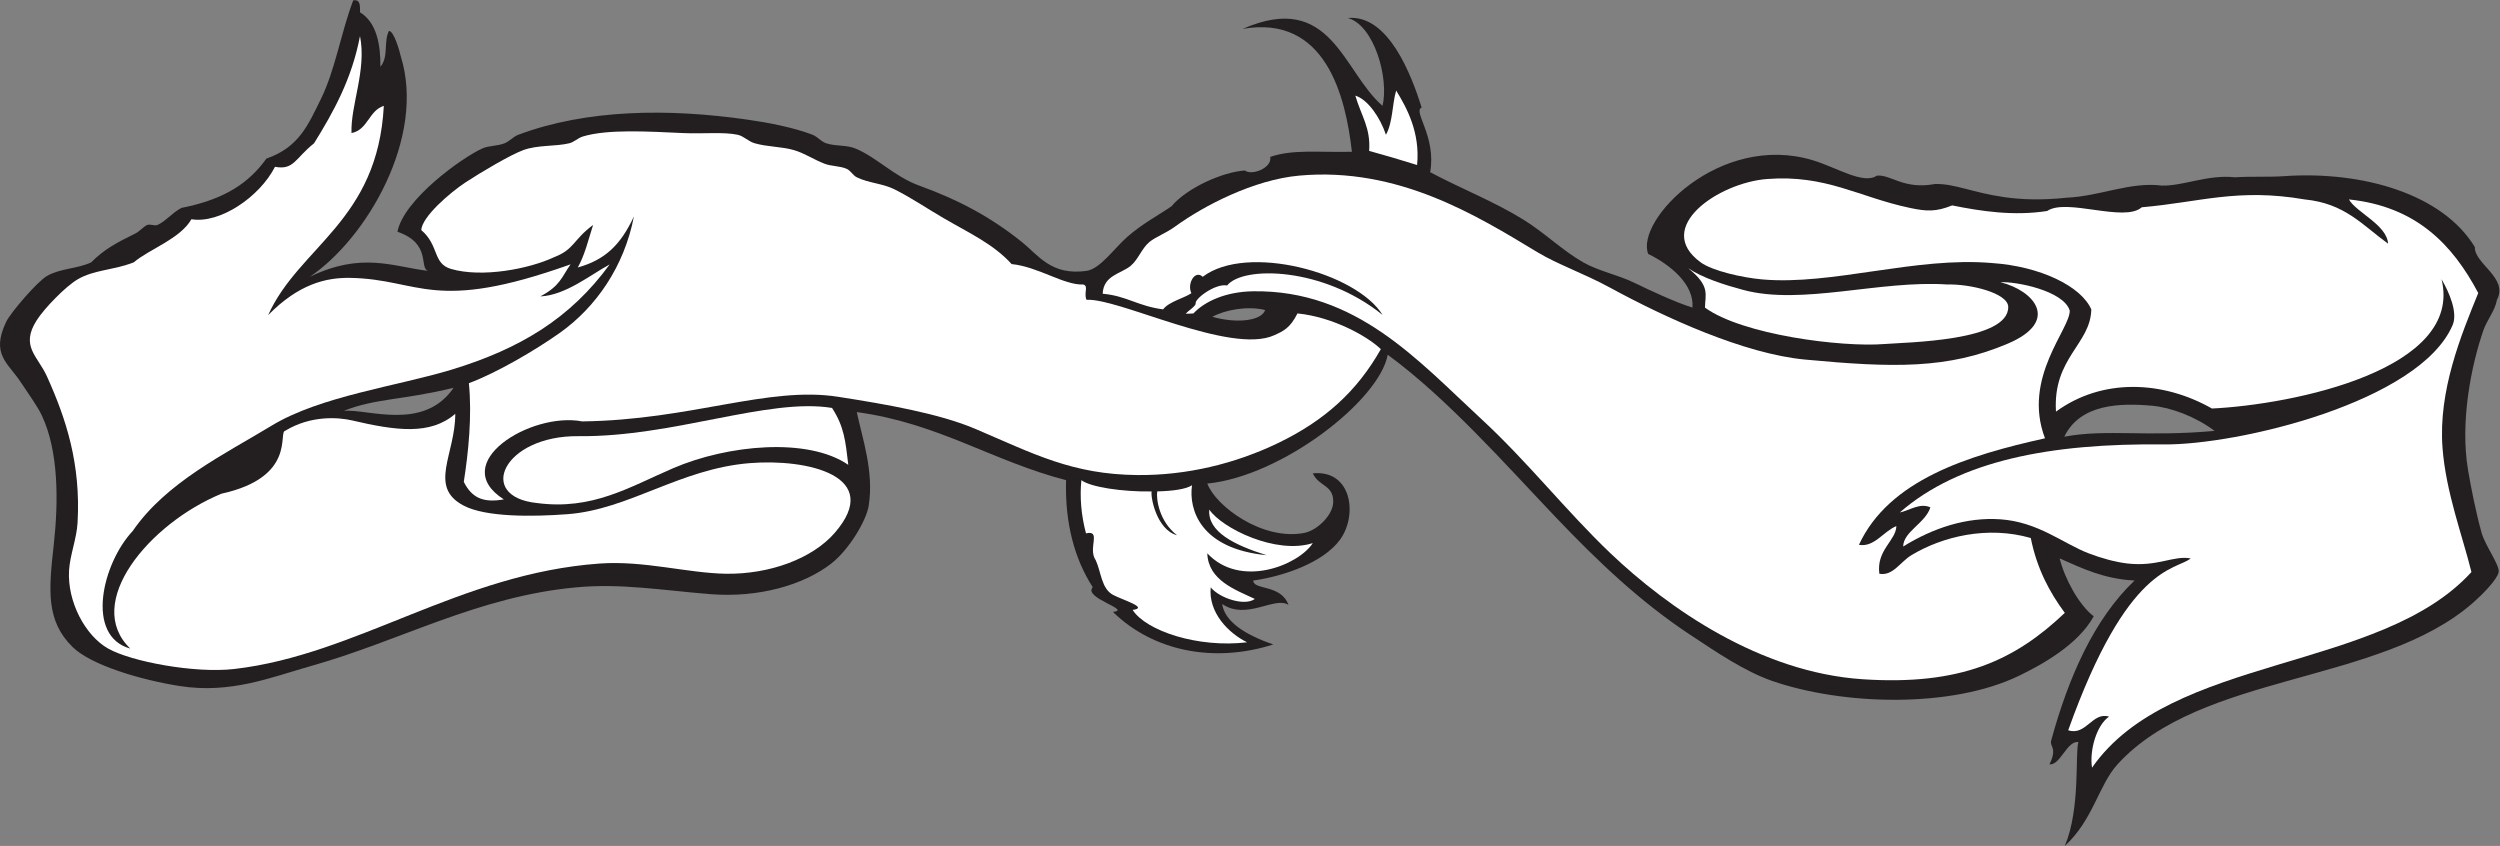
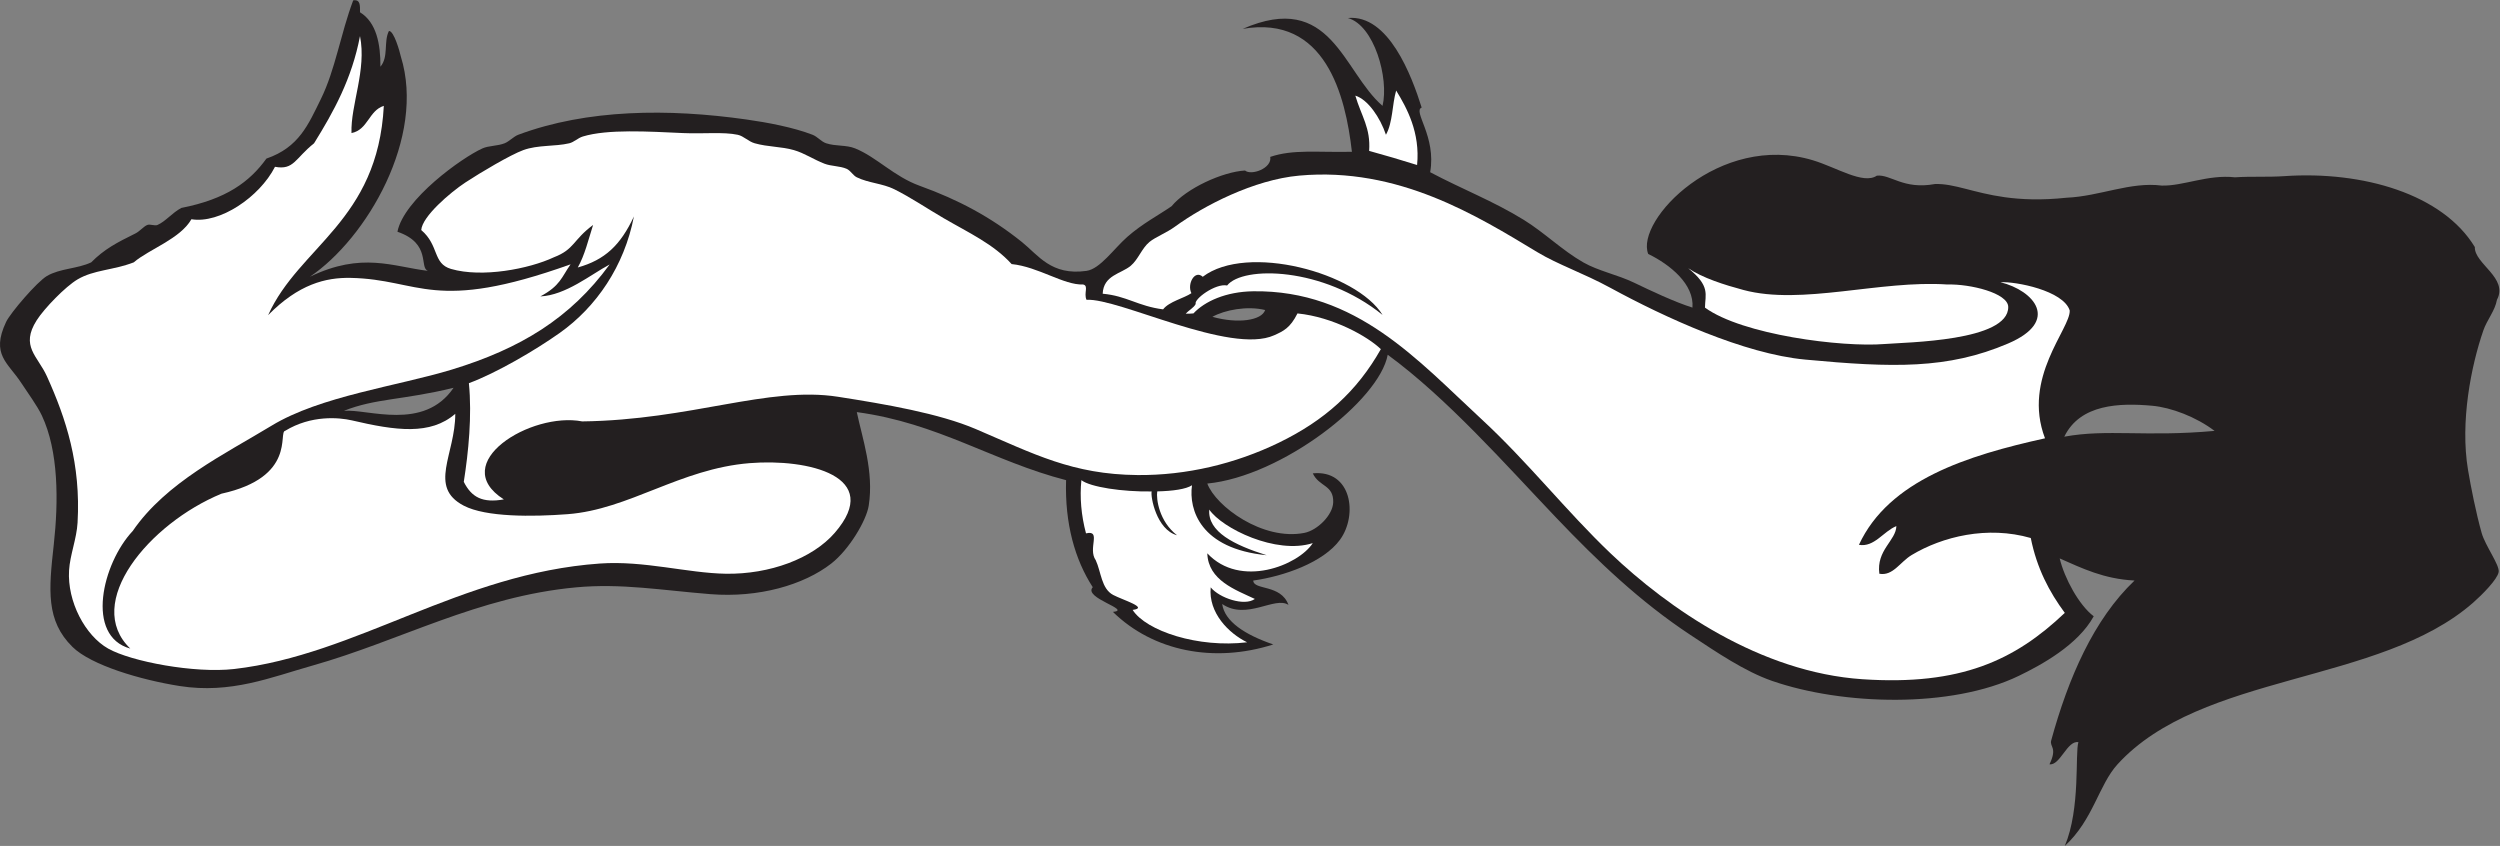
<svg xmlns="http://www.w3.org/2000/svg" viewBox="0 0 1035.667 350.453" height="350.453" width="1035.667" xml:space="preserve" id="svg2" version="1.1">
  <rect x="0" y="0" width="1035.667" height="350.453" fill="#808080" stroke="none" />
  <defs id="defs6" />
  <g transform="matrix(1.333,0,0,-1.333,0,350.453)" id="g10">
    <g transform="scale(0.1)" id="g12">
      <path id="path14" style="fill:#231f20;fill-opacity:1;fill-rule:evenodd;stroke:none" d="m 6416.93,0 c 49.48,117.141 31.25,288.223 42.31,322.551 -34.73,6.422 -56.94,-73.403 -89.88,-68.742 25.5,52.453 -0.26,53.82 5.29,74.023 53.1,193.652 132.03,376.242 259.08,497.031 -95.59,4.871 -162.85,38.067 -232.66,68.739 14.63,-61.297 59.87,-145.262 105.75,-179.774 -49.09,-89.551 -163.36,-151.582 -232.64,-185.066 -210.68,-101.836 -547.91,-91.555 -766.7,-15.864 -85.29,29.516 -173.61,89.817 -253.81,142.766 -157.17,103.809 -288.79,229.57 -417.71,364.846 -159.67,167.55 -337.45,369.88 -523.25,506.08 -26.13,-142.7 -330.12,-377.87 -560.7,-400.33 26.64,-70.97 172.31,-178.428 301.4,-153.338 40.66,7.898 88.72,55.388 89.88,95.178 1.59,54.69 -43.82,47.68 -63.45,89.88 120.89,12.2 140.56,-129.5 84.61,-206.214 -51.65,-70.789 -174.55,-113.551 -269.68,-126.903 0.96,-30.828 86.16,-10.664 109.48,-75.742 -42.09,28.254 -130.01,-49.016 -205.99,2.883 7.6,-54.336 70.33,-95.41 158.8,-125.734 -184.22,-58.848 -373.17,-21.278 -498.38,101.144 61.26,6.18 -93.86,42.984 -62.63,76.758 -55.45,85.742 -87.06,197.288 -82.91,332.658 -228.34,58.94 -397.17,177.42 -650.37,211.51 16.98,-81.22 53.71,-184.38 37.02,-290.82 -7.28,-46.35 -61.02,-136.641 -116.33,-179.774 -85.56,-66.73 -226.03,-107.094 -375.42,-95.18 -152,12.122 -276.81,34.211 -417.72,21.145 C 1484.88,775.398 1244.54,637.824 970.746,560.488 841.625,524.016 717.504,471.973 558.316,497.043 438.84,515.848 283.27,561.426 225.199,618.652 c -82.879,81.672 -73.722,177.063 -58.156,317.246 15.062,135.732 15.16,291.262 -37.02,401.872 -14.511,30.76 -44.558,71.33 -63.445,100.46 -41.527,64.03 -95.949,88.15 -47.594,190.35 13.297,28.1 96.235,124.9 126.907,142.77 40.945,23.83 94.32,22.03 137.472,42.29 40.223,40.59 79.02,61.1 137.477,89.88 13.539,6.67 25.562,21.96 37.012,26.45 8.617,3.37 23.187,-3.83 31.726,0 25.86,11.58 45.461,37.78 74.027,52.88 138.715,27.2 211.95,80.51 264.379,153.34 101.286,34.83 130.219,105.86 169.204,185.06 44.952,91.31 60.822,200.73 100.462,306.68 23.21,3.82 21.15,-17.63 21.15,-37.02 51.36,-31.48 64.03,-99.2 63.45,-169.2 26.19,30.89 9.38,77.5 26.44,111.04 15.58,1.07 33.81,-64.79 37.01,-79.31 78.03,-251.2 -105.93,-565.16 -282.72,-684.51 161.98,78.26 258.3,31.32 367.32,18.28 -28.82,9.13 11.77,84.88 -95.17,121.61 19.78,100.9 201.03,230.7 264.37,259.09 19.42,8.7 46.41,7.09 68.74,15.86 14.22,5.59 28.24,21.19 42.3,26.44 214.77,80.14 466.93,81.79 708.54,47.59 67.65,-9.57 147.03,-24.69 206.21,-47.59 15.46,-5.98 26.52,-21.23 42.31,-26.44 29.71,-9.8 62.11,-4.59 89.88,-15.86 67.46,-27.39 120.65,-87.36 200.93,-116.33 120.79,-43.59 220.59,-97.03 317.25,-174.49 51.17,-41 91.41,-105.4 200.93,-89.88 42.33,5.98 84.62,68.46 126.9,105.75 46.56,41.05 99.26,68.6 137.48,95.18 46.07,55.73 158.63,107.02 228.35,111.02 19.22,-16.66 84.6,6.93 78.34,42.31 70.82,24.12 145.15,13.63 253.79,15.87 -19.78,174.62 -82.47,426.68 -339.42,381.99 275.76,120.39 310.66,-132.39 434.6,-239.23 20.61,85.51 -25.93,250.55 -107.81,272.99 126.77,11.98 198.54,-179.99 229.42,-278.29 -28.56,-11.46 46.01,-89.17 26.44,-200.92 99.98,-53 196.36,-89.74 290.82,-148.05 64.38,-39.74 119.69,-94.93 185.06,-132.19 47.6,-27.11 105.68,-37.97 158.64,-63.46 50.23,-24.16 124.89,-59.69 180.61,-77.05 5.8,72.12 -68.64,133.16 -137.58,166.76 -40.48,104.27 221.8,378.9 512.15,291 73.88,-22.37 156.43,-76.18 198.5,-47.74 42.87,4.77 82.21,-44.08 180.4,-26.01 59.71,2.16 118.79,-27.3 216.92,-40.95 51.38,-7.15 113.51,-9.96 192.03,-1.62 104.14,4.58 198.12,50.23 296.05,37.76 66.56,-1.9 143.11,35.07 227.4,25.69 50.88,3.36 102.29,0.12 152.93,3.62 244.55,16.9 492.89,-55.76 592.64,-220.41 -1.72,-52.14 105.14,-95.77 68.73,-163.91 -5.86,-33.8 -31.15,-62.75 -42.3,-95.18 -38.03,-110.5 -72.6,-283.78 -47.6,-433.59 8.75,-52.23 24.84,-133.64 42.3,-195.628 11.37,-40.285 56.6,-100.137 52.89,-121.613 -3.96,-23.008 -51.4,-70.704 -79.31,-95.184 C 7395.23,501.164 6841.74,539.543 6580.86,253.809 6522.23,189.609 6505.59,81.66 6416.93,0 Z M 3767.87,1644.44 c 38.06,21.33 108.04,34.81 163.92,21.15 -10.31,-32.33 -84.02,-43.48 -163.92,-21.15 z M 1068.75,1352.28 c 98.25,39.24 183.89,33.08 340.86,71.57 -92.59,-135.99 -267.34,-64.83 -340.86,-71.57 z m 5346.6,-80.35 c 49.34,101.82 172.36,105.22 272.97,96.17 59.04,-5.31 136.68,-34.59 194.06,-78.16 -214.68,-19.47 -333.63,6.58 -467.03,-18.01 v 0" />
-       <path id="path16" style="fill:#ffffff;fill-opacity:1;fill-rule:evenodd;stroke:none" d="m 6501.54,243.23 c -8.43,54.629 14.51,132.817 52.87,158.625 -51.5,16.192 -71.5,-60.632 -126.89,-42.296 185.06,518.187 332.97,495.8 380.7,534.043 -53.38,9.875 -102.05,-26.25 -195.64,-15.856 -39.2,4.344 -83.93,17.254 -121.62,31.719 -79.73,30.613 -156.66,97.695 -274.94,105.755 -104.56,7.12 -208.03,-26.697 -301.39,-84.603 0.89,46.735 68.85,72.133 84.59,121.613 -32.72,15.3 -66.15,-10.27 -95.18,-15.86 184.85,161.24 467.85,215.45 819.57,211.5 229.53,-2.57 795.82,131.26 898.5,370.68 16.76,39.12 -10.31,101.88 -34.43,142.76 69.37,-280.37 -458.77,-389.5 -713.42,-401.85 -153.03,86.86 -340.37,95.4 -484.77,-9.58 -10.21,167.37 107.78,209.34 109.79,317.69 -31.99,72.53 -159.44,133.81 -308.05,143.97 -238.48,20.8 -497.89,-70.27 -715.47,-50.77 -60.73,5.43 -153.79,26.27 -190.36,52.87 -148.55,108.07 54.73,247.42 206.22,259.1 183.76,14.15 285.14,-56.36 444.15,-89.89 51.85,-10.94 80.46,-12.46 131.12,7.83 89.07,-17.95 190.51,-33.63 295.2,-17.33 60.14,41.22 239.77,-36.64 294.08,11.56 180.24,15.48 297.4,60.3 506.31,24.37 124.94,-12.41 177.48,-78.3 259.1,-137.48 -3.47,58.54 -99.57,97.59 -121.62,137.48 209.02,-21.86 321.88,-139.92 401.86,-290.81 -52.95,-130.31 -124.55,-303.13 -111.04,-481.17 10.43,-137.59 61.45,-271.37 89.88,-385.991 C 7396.89,539.355 6745.55,594.961 6501.54,243.23 v 0" />
      <path id="path18" style="fill:#ffffff;fill-opacity:1;fill-rule:evenodd;stroke:none" d="m 3426.89,1716.21 c 2.53,57.81 57.07,61.7 87.18,86.86 23.27,19.44 34.5,54.6 58.16,74.02 18.84,15.47 52.11,27.8 79.31,47.59 90.33,65.71 245.31,145.85 385.99,158.62 308.5,28.01 553.85,-125.59 740.27,-237.94 65.36,-39.38 142.21,-64.66 227.37,-111.03 168.72,-91.89 414.92,-205.01 604.85,-222.76 271.86,-25.4 442.99,-30.32 630.62,49.93 162.58,69.53 81.61,164.29 -23.53,190.44 46.8,2.83 195.31,-25.6 215.08,-87.69 3.12,-56.13 -148.65,-208.97 -76.78,-397.35 -240.94,-53.38 -485.1,-129.82 -578.26,-331.002 47.46,-8.585 76.42,42.071 116.33,58.176 -0.96,-44.926 -62.8,-74.672 -52.88,-148.058 42.18,-7.786 64.12,36.328 100.46,58.164 95.48,57.363 235.27,91.769 370.13,52.871 18.75,-94.043 57.74,-167.852 105.74,-232.649 -155.13,-147.437 -323.79,-226.695 -629.2,-206.211 -316.8,21.235 -602.66,219.825 -782.56,391.274 -138.44,131.925 -256.37,283.445 -401.86,417.725 -195.76,180.67 -387.95,401.1 -708.54,396.64 -84.97,-1.18 -150.74,-31.26 -185.81,-68.81 -7.93,-0.76 -15.89,-1.02 -23.86,-0.9 10.04,11.51 24.82,18.14 30.87,30.27 -6.65,14.64 61.73,65.04 97.65,57.43 48.79,61.66 298.31,58.22 483.12,-91.49 -81.45,131.7 -421.28,223.17 -558.91,118.54 -24.64,22.89 -49.46,-22.62 -35.24,-50.98 -22.18,-15.43 -69.25,-25.85 -87.96,-50.27 -78.06,9.93 -113.43,41.99 -187.74,48.59 v 0" />
      <path id="path20" style="fill:#ffffff;fill-opacity:1;fill-rule:evenodd;stroke:none" d="m 1118.8,2516.89 c 21.04,-105.8 -29.45,-213.57 -26.44,-301.4 51.45,10.24 53.53,69.86 100.47,84.61 -18.89,-358.75 -262.892,-436.21 -359.553,-650.37 94.77,96.19 178.813,117.22 256.333,115.7 217.35,-4.23 255.23,-111.21 683.63,42.19 -27.96,-39.88 -31.87,-66.67 -93.96,-99.73 78.74,3.58 156.06,67.44 215.44,99.38 -121.81,-167.5 -278.59,-262.18 -490.39,-326.74 C 1234.96,1428.91 995.637,1398.28 843.844,1306.04 698.793,1217.88 516.34,1130.18 412.484,978.867 318.203,878.594 263.844,652.199 404.98,613.371 c -147.457,141.348 57.856,388.289 283.344,481.419 233.481,51.31 175.535,191.52 197.824,195.38 81.223,49.58 167.542,41.47 206.682,32.59 138.4,-32.43 244.74,-46.76 322.07,20.29 0.21,-126.43 -85.23,-227.34 26.44,-285.53 68.89,-35.9 213.21,-34.73 322.54,-26.43 191.23,14.5 349.12,141.09 565.77,158.62 181.6,14.69 417.33,-40.52 264.39,-216.788 -69.28,-79.836 -202.05,-129.043 -338.41,-126.906 -118.93,1.855 -253.82,41.418 -391.28,31.73 C 1429,847.043 1108.64,593.641 727.523,549.914 604.496,535.793 407.289,573.23 336.238,613.371 264.75,653.742 208.727,759.277 214.629,856.594 c 2.891,47.715 23.59,97.996 26.434,148.046 10.398,182.83 -35.555,322.77 -95.172,454.74 -28.778,63.69 -83.465,93.23 -31.731,174.49 23.567,37 89.242,104.68 126.903,126.9 50.816,29.97 110.347,28.16 174.488,52.87 47.09,40.56 144.316,72.85 179.383,134.08 87.699,-14.58 211.394,68.49 259.683,162.94 58.981,-10.89 62.008,25.77 121.418,73.11 60.695,97.94 117.415,199.85 142.765,333.12 v 0" />
-       <path id="path22" style="fill:#ffffff;fill-opacity:1;fill-rule:evenodd;stroke:none" d="m 1668.81,1065.75 c -190.86,19.63 -104.57,210.4 129.53,207.81 293.39,-3.25 589.83,120.13 787.45,87.72 38.06,-58.86 41.65,-102.9 50.54,-176.87 -125.63,86.42 -374.97,62.5 -544.62,-10.56 -136.08,-58.62 -250.64,-131.02 -422.9,-108.1 v 0" />
      <path id="path24" style="fill:#ffffff;fill-opacity:1;fill-rule:evenodd;stroke:none" d="m 1565.8,1077.04 c -66.49,-11.81 -100.19,6.48 -124.46,54.5 14.57,92.8 25.88,205.55 15.87,306.69 85.34,31.52 206.79,102.63 282,155.93 114.03,80.8 201,207.7 230.89,362.25 -41.78,-89.55 -90.37,-135.08 -174.49,-158.63 21.68,38.24 33.07,86.79 47.59,132.19 -63.28,-46.99 -57.25,-75.61 -121.68,-100.4 -77.39,-36.38 -223.73,-64.3 -319.73,-36.35 -57.59,16.76 -36.28,72.84 -92.64,120.89 2.77,42.04 89.8,116.69 137.48,148.05 47.14,31 139.86,85.93 179.78,100.47 45.43,16.55 98.29,10.61 142.76,21.14 14.87,3.53 26.43,16.35 42.31,21.15 77,23.32 202.68,15.54 311.96,10.57 62.56,-2.83 124.57,4.2 169.2,-5.28 18.65,-3.96 33.08,-20.84 52.87,-26.44 41.09,-11.62 82.6,-9.91 121.62,-21.14 33.51,-9.66 60.48,-28.9 95.17,-42.31 21.24,-8.21 47.82,-6.81 68.74,-15.86 12.2,-5.28 19.78,-20.57 31.73,-26.44 36.27,-17.81 80.11,-19.02 116.33,-37.02 51.51,-25.59 103.62,-60.97 153.33,-89.87 79.59,-46.29 154.82,-80.34 211.51,-142.77 83.03,-8.38 162.28,-65.84 222.08,-63.45 18.32,-3.82 1.3,-26.84 10.57,-47.59 100.2,6.07 446.83,-171.46 583.08,-110.25 28.49,12.81 49.84,22.37 72.58,67.95 112.09,-11.29 219.45,-72.52 259.09,-111.04 -74.38,-131.48 -174.51,-221.6 -317.26,-290.83 -135.4,-65.64 -287.51,-101.8 -438.87,-100.45 -202.32,1.8 -322.03,65.7 -502.31,142.76 -114.66,49.02 -281.2,77.44 -428.29,100.47 -217.86,34.1 -457,-72.3 -795.27,-76.5 -159.11,30.75 -420.39,-129.85 -243.54,-242.39 z m 2741.4,1133.17 c 21.69,38.9 18.97,93.83 31.74,137.48 33.04,-53.77 75.1,-130.66 65.06,-231.46 -46.95,14.74 -100.56,30.67 -149.03,43.88 5.11,71.44 -23.98,107.53 -42.94,171.72 39.21,-11.94 77.55,-68.74 95.17,-121.62 v 0" />
      <path id="path26" style="fill:#ffffff;fill-opacity:1;fill-rule:evenodd;stroke:none" d="m 5246.46,1795.56 c 44.73,-30.43 113.12,-51.97 171.99,-67.74 181.41,-48.58 424.03,31.35 633.64,17.09 70.53,2.02 188.38,-26.39 189.06,-69.59 1.64,-106.83 -315.92,-109.84 -384.69,-115.41 -132.4,-10.71 -441.46,28.57 -557.8,113.16 0.57,41.13 17.53,66.5 -52.2,122.49 v 0" />
      <path id="path28" style="fill:#ffffff;fill-opacity:1;fill-rule:evenodd;stroke:none" d="m 3752.01,909.465 c 2.74,-84.219 88.22,-113.617 147.81,-141.77 -32.36,-23.64 -110.56,2.989 -137.24,36.016 -7.65,-79.012 55.98,-142.981 113.17,-170.742 -151.55,-18.34 -313.72,34.969 -355.81,100.625 51.53,6.551 -29.49,30.246 -60.4,46.465 -36.96,19.406 -37.45,71.992 -54.2,107.929 -25.71,36.075 18.92,94.942 -30.3,83.485 -14.92,55.997 -19.74,112.847 -14.31,165.357 27.43,-21.48 127.48,-36.56 218.39,-35.11 -4.15,-15.67 14.88,-118.798 78.76,-136.122 -55.77,43.472 -65.08,112.722 -61.46,136.302 48.29,1.08 89.79,6.93 108.01,19.07 -10.53,-76.34 26.31,-197.329 232.1,-217.423 -100.8,31.582 -184.11,72.969 -178.37,141.793 39.53,-57.988 207.59,-140.719 321.68,-104.149 -44.81,-69.289 -225.58,-141.433 -327.83,-31.726 v 0" />
    </g>
  </g>
</svg>